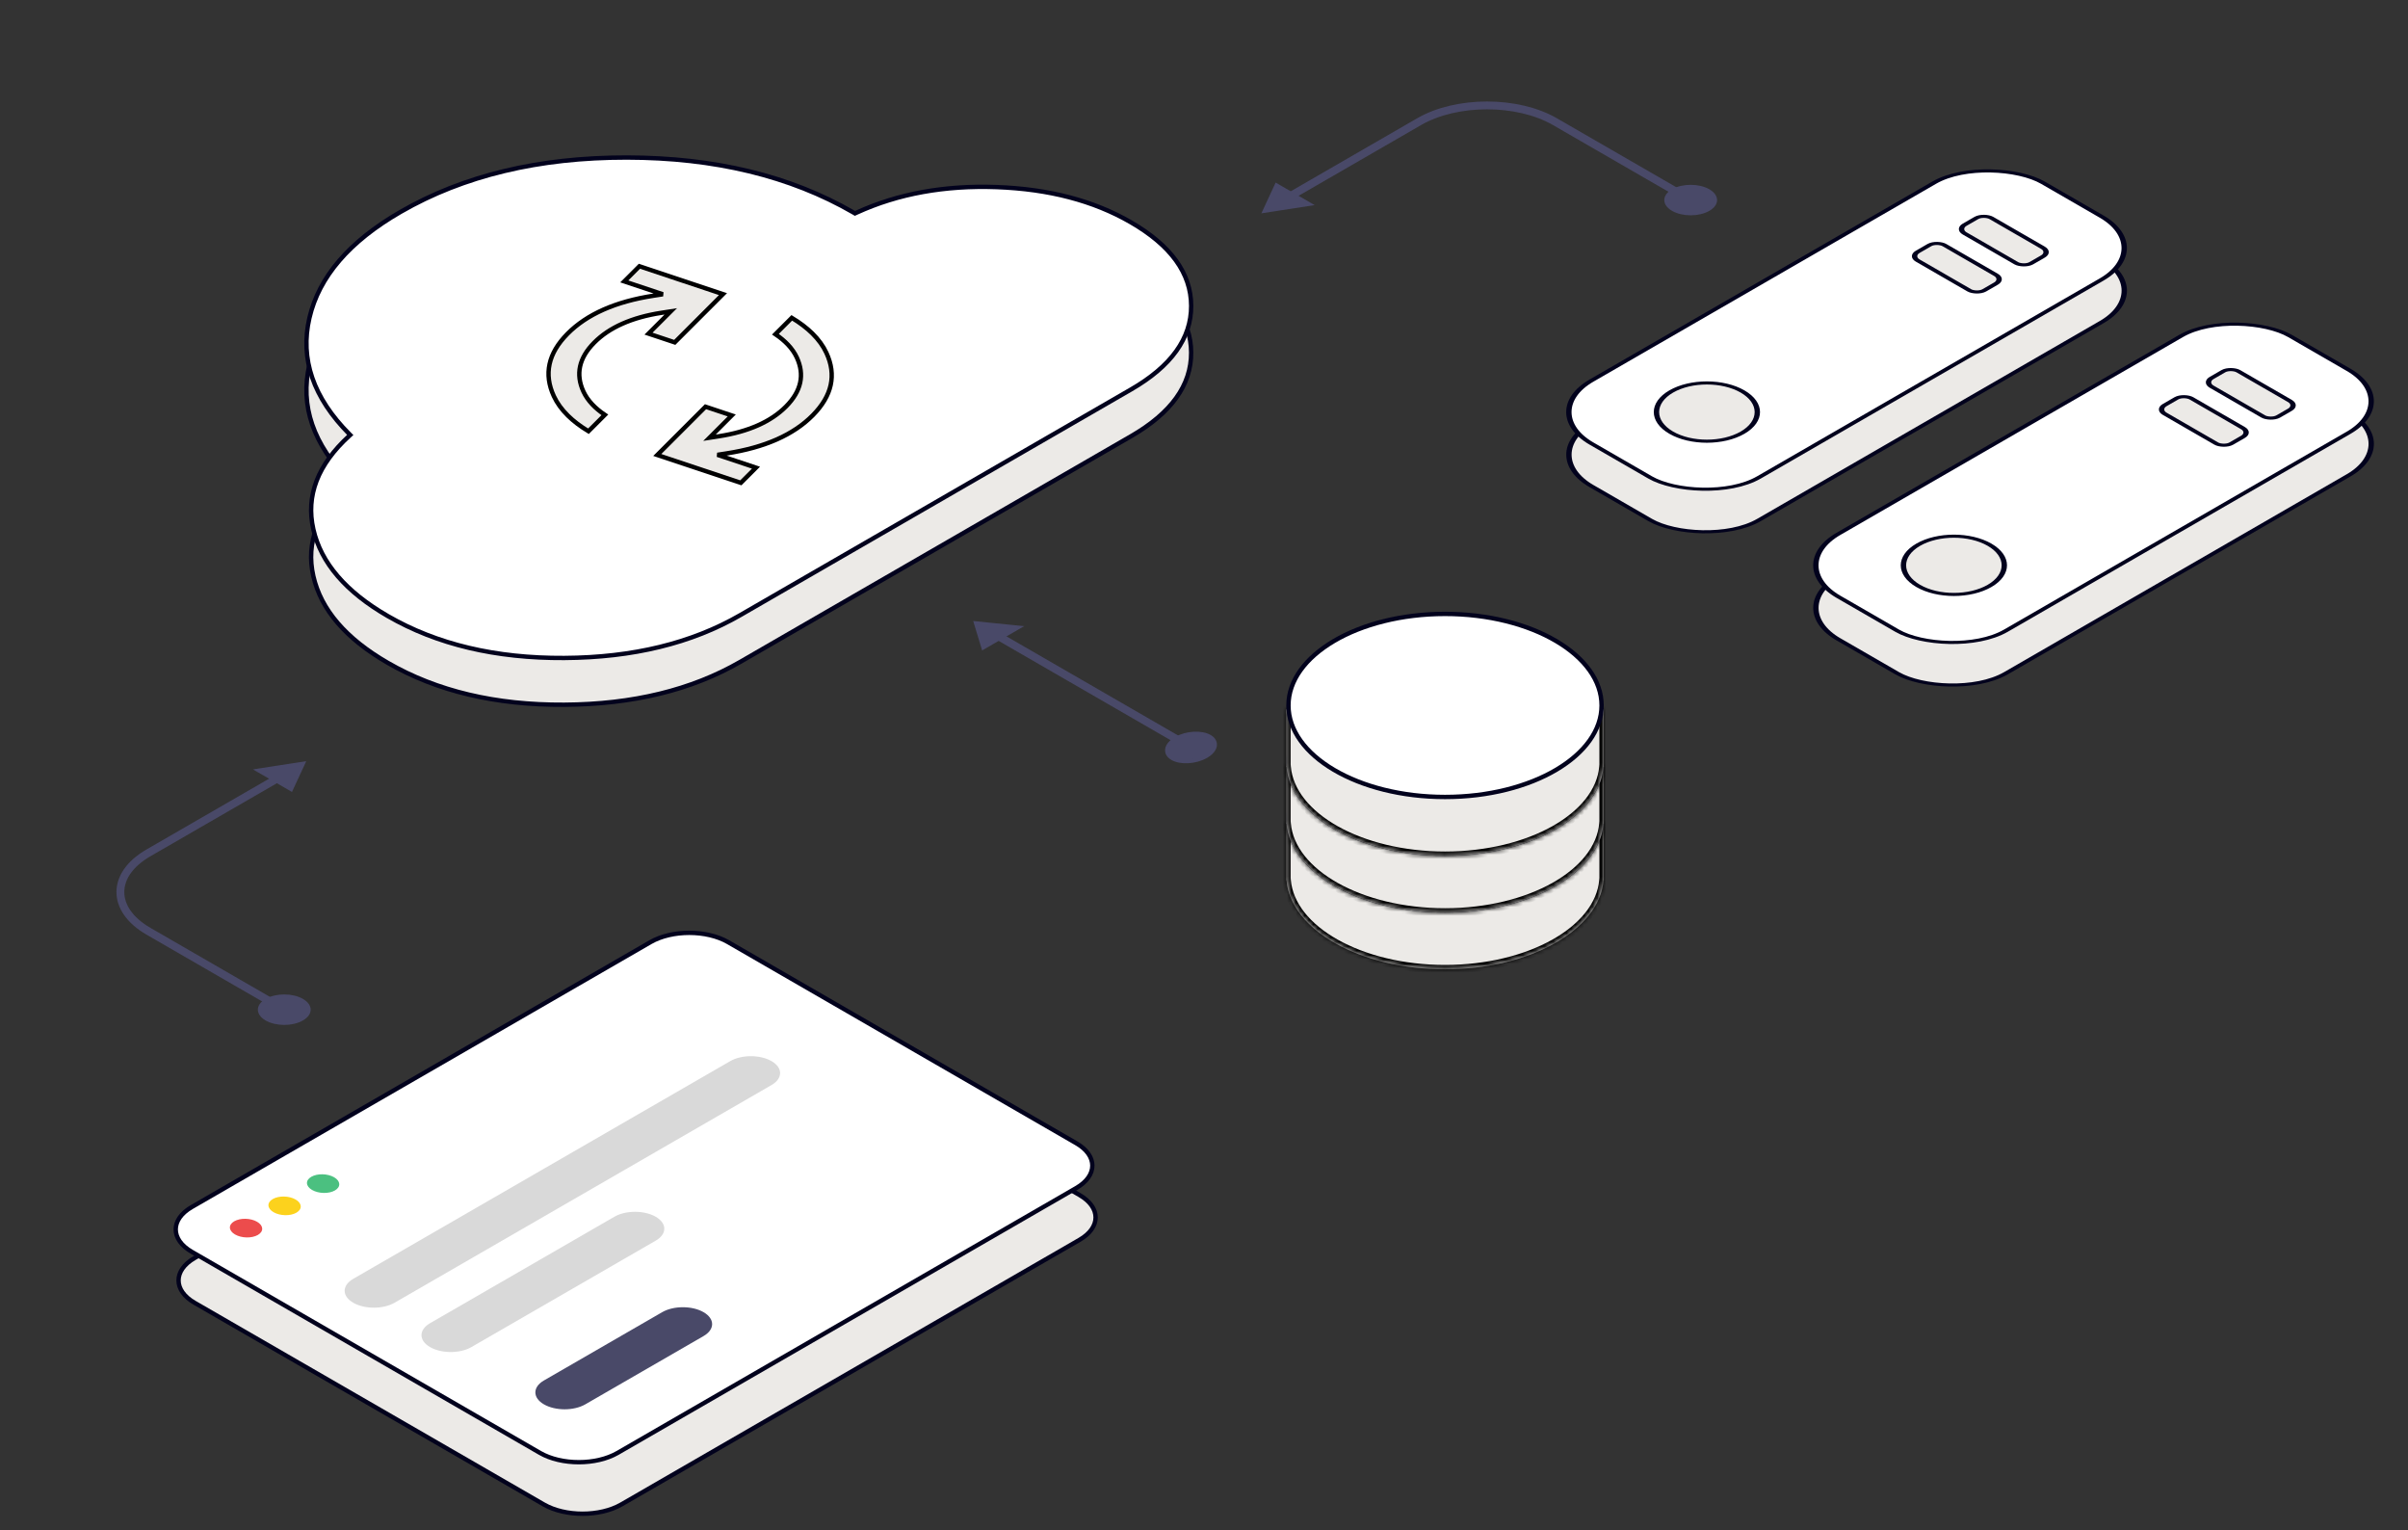
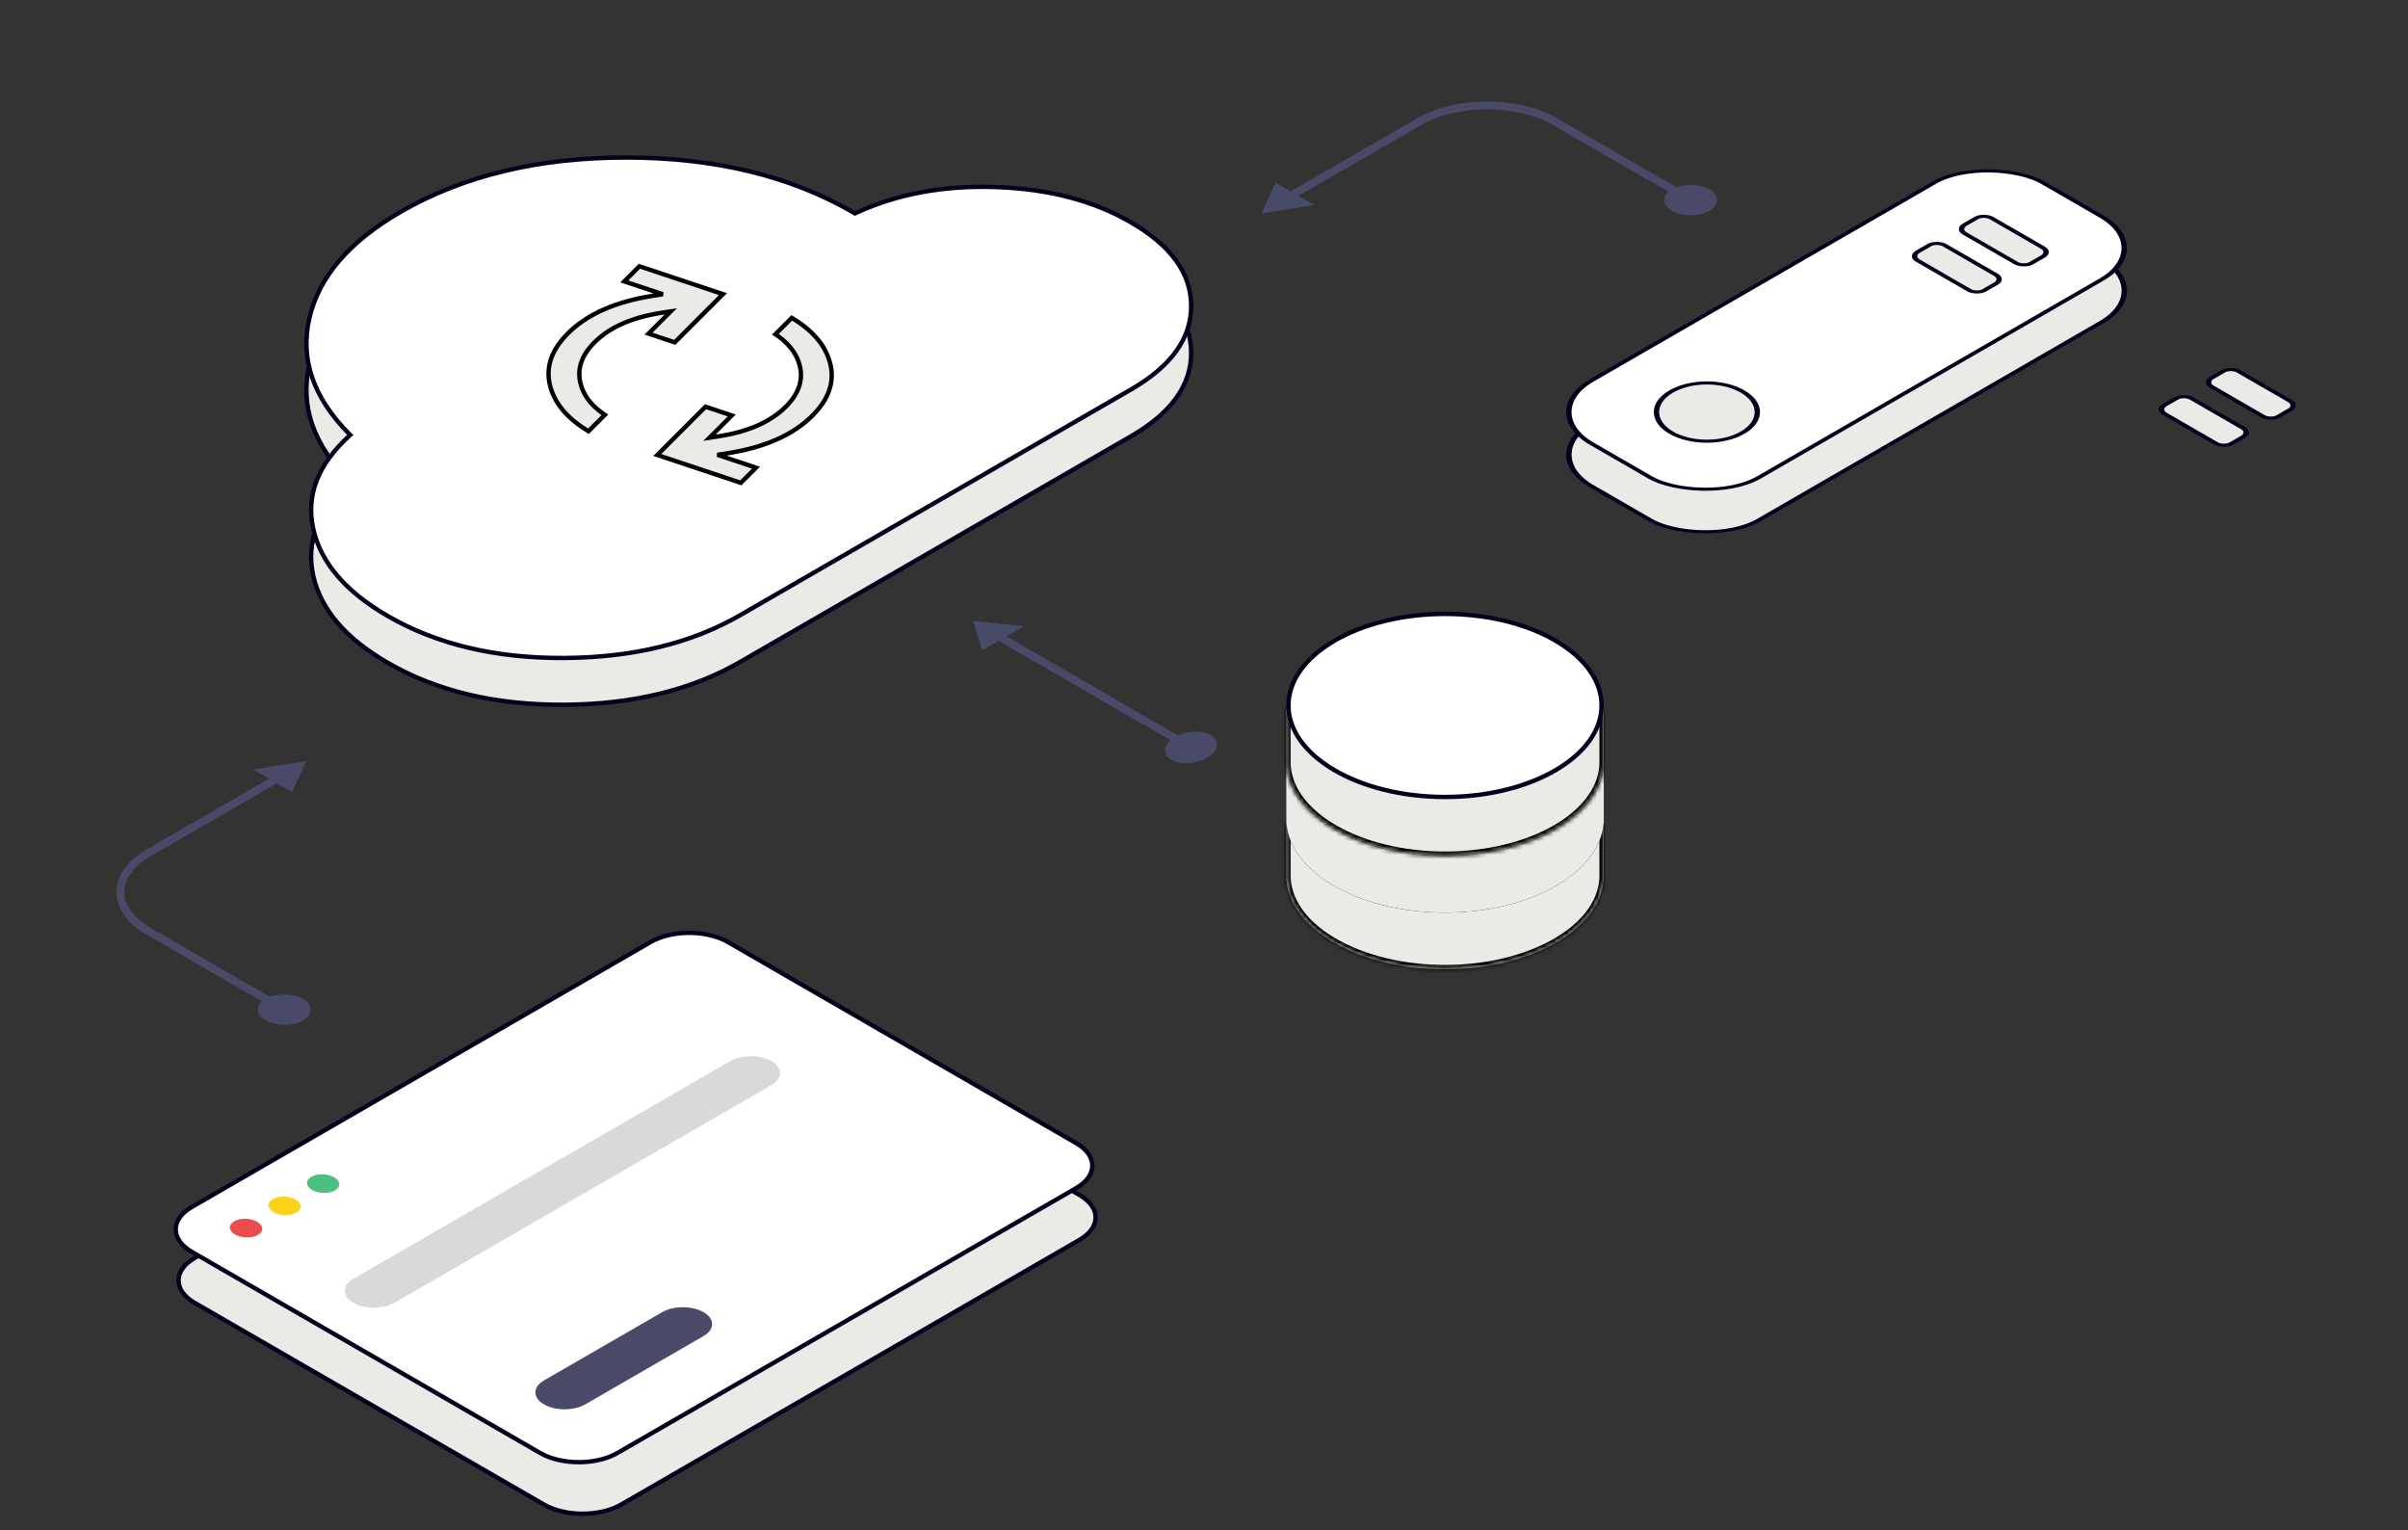
<svg xmlns="http://www.w3.org/2000/svg" width="551" height="350" viewBox="0 0 551 350" fill="none">
  <rect x="0" y="0" width="551" height="350" fill="#333333" stroke="none" />
  <rect x="0.866" width="119.314" height="44.273" rx="14.384" transform="matrix(0.866 -0.5 0.866 0.5 350.956 104.433)" fill="#ECEAE7" stroke="#02021D" />
-   <rect x="0.866" width="119.314" height="44.273" rx="14.384" transform="matrix(0.866 -0.5 0.866 0.5 407.468 139.488)" fill="#ECEAE7" stroke="#02021D" />
  <rect x="0.866" width="119.314" height="44.273" rx="14.384" transform="matrix(0.866 -0.5 0.866 0.5 350.944 94.697)" fill="white" stroke="#02021D" />
  <circle cx="9.923" cy="9.923" r="9.423" transform="matrix(0.866 -0.5 0.866 0.5 373.387 94.264)" fill="#ECEAE7" stroke="#02021D" />
  <rect x="0.866" width="7.062" height="17.605" rx="1.981" transform="matrix(0.866 -0.5 0.866 0.5 436.339 59.037)" fill="#ECEAE7" stroke="#02021D" />
  <rect x="0.866" width="7.062" height="17.605" rx="1.981" transform="matrix(0.866 -0.5 0.866 0.5 447.085 52.835)" fill="#ECEAE7" stroke="#02021D" />
-   <rect x="0.866" width="119.314" height="44.273" rx="14.384" transform="matrix(0.866 -0.5 0.866 0.5 407.46 129.752)" fill="white" stroke="#02021D" />
-   <circle cx="9.923" cy="9.923" r="9.423" transform="matrix(0.866 -0.5 0.866 0.5 429.902 129.319)" fill="#ECEAE7" stroke="#02021D" />
  <rect x="0.866" width="7.062" height="17.605" rx="1.981" transform="matrix(0.866 -0.5 0.866 0.5 492.854 94.092)" fill="#ECEAE7" stroke="#02021D" />
  <rect x="0.866" width="7.062" height="17.605" rx="1.981" transform="matrix(0.866 -0.5 0.866 0.5 503.6 87.89)" fill="#ECEAE7" stroke="#02021D" />
  <path d="M79.939 110.379L80.137 110.199L79.953 110.014C71.66 101.67 68.613 92.805 70.805 83.407C72.996 74.008 79.937 65.936 91.638 59.181C106.05 50.86 123.295 46.715 143.403 46.735C163.511 46.756 180.782 50.936 195.248 59.288L195.633 59.51L196.061 59.315C205.507 54.998 216.172 53.062 228.086 53.5C240.002 53.937 250.194 56.604 258.686 61.507C267.918 66.837 272.536 73.215 272.559 80.66C272.582 88.105 268.003 94.474 258.805 99.784L169.413 151.394C158.227 157.852 144.802 161.122 129.106 161.212C113.415 161.303 99.975 158.114 88.751 151.634C79.127 146.077 73.447 139.464 71.7 131.786C69.954 124.111 72.698 116.981 79.939 110.379Z" fill="#ECEAE7" stroke="#02021D" />
  <path d="M79.943 99.682L80.141 99.501L79.957 99.317C71.664 90.973 68.617 82.108 70.809 72.71C73 63.311 79.941 55.239 91.641 48.483C106.054 40.162 123.298 36.017 143.407 36.038C163.515 36.059 180.786 40.239 195.251 48.59L195.637 48.813L196.065 48.617C205.511 44.301 216.176 42.365 228.09 42.802C240.006 43.24 250.198 45.906 258.69 50.81C267.922 56.139 272.54 62.518 272.563 69.963C272.585 77.408 268.007 83.776 258.809 89.086L169.417 140.697C158.231 147.155 144.806 150.424 129.11 150.515C113.419 150.605 99.979 147.416 88.755 140.936C79.131 135.38 73.451 128.767 71.704 121.088C69.958 113.414 72.701 106.283 79.943 99.682Z" fill="white" stroke="#02021D" />
  <path d="M134.654 98.649C132.8 97.534 131.233 96.344 129.948 95.078C128.536 93.687 127.464 92.204 126.731 90.626C124.391 85.584 125.43 80.838 129.846 76.368C134.26 71.898 140.816 68.993 149.546 67.643L150.243 67.535L151.671 67.314L150.39 66.887L142.849 64.373L146.314 60.908L165.433 67.281L154.395 78.319L148.393 76.319L152.747 71.965L153.486 71.225L152.058 71.446L151.362 71.554C144.574 72.604 139.429 74.885 135.958 78.384C132.487 81.884 131.67 85.622 133.506 89.578C133.98 90.6 134.65 91.571 135.515 92.491C136.313 93.34 137.275 94.143 138.401 94.902L134.654 98.649ZM180.318 78.865C179.521 78.017 178.558 77.214 177.432 76.455L181.18 72.708C183.033 73.823 184.601 75.013 185.885 76.278C187.298 77.669 188.37 79.153 189.102 80.731C191.442 85.772 190.403 90.518 185.988 94.989C181.573 99.459 175.017 102.363 166.287 103.714L165.591 103.822L164.163 104.043L165.443 104.469L172.984 106.983L169.519 110.448L150.4 104.076L161.439 93.037L167.441 95.038L163.087 99.392L162.347 100.131L163.775 99.91L164.472 99.803C171.259 98.753 176.405 96.472 179.875 92.972C183.346 89.472 184.163 85.734 182.327 81.779C181.853 80.757 181.183 79.785 180.318 78.865Z" fill="#ECEAE7" stroke="black" />
  <mask id="path-14-inside-1_411_25120" fill="white">
    <path fill-rule="evenodd" clip-rule="evenodd" d="M366.974 200.293V201.396H366.927C365.955 212.723 350.085 221.731 330.651 221.731C311.217 221.731 295.347 212.723 294.375 201.396H294.328V200.293V188.254H300.594C307.129 182.582 318.153 178.856 330.651 178.856C343.149 178.856 354.173 182.582 360.709 188.254H366.974V200.293Z" />
  </mask>
  <path fill-rule="evenodd" clip-rule="evenodd" d="M366.974 200.293V201.396H366.927C365.955 212.723 350.085 221.731 330.651 221.731C311.217 221.731 295.347 212.723 294.375 201.396H294.328V200.293V188.254H300.594C307.129 182.582 318.153 178.856 330.651 178.856C343.149 178.856 354.173 182.582 360.709 188.254H366.974V200.293Z" fill="#ECEAE7" />
  <path d="M366.974 201.396V202.396H367.974V201.396H366.974ZM366.927 201.396V200.396H366.009L365.931 201.31L366.927 201.396ZM294.375 201.396L295.372 201.31L295.293 200.396H294.375V201.396ZM294.328 201.396H293.328V202.396H294.328V201.396ZM294.328 188.254V187.254H293.328V188.254H294.328ZM300.594 188.254V189.254H300.967L301.249 189.009L300.594 188.254ZM360.709 188.254L360.053 189.009L360.335 189.254H360.709V188.254ZM366.974 188.254H367.974V187.254H366.974V188.254ZM365.974 200.293V201.396H367.974V200.293H365.974ZM366.974 200.396H366.927V202.396H366.974V200.396ZM365.931 201.31C365.484 206.512 361.591 211.355 355.222 214.939C348.876 218.51 340.225 220.731 330.651 220.731V222.731C340.512 222.731 349.512 220.447 356.203 216.682C362.87 212.931 367.398 207.607 367.923 201.481L365.931 201.31ZM330.651 220.731C321.078 220.731 312.426 218.51 306.08 214.939C299.711 211.355 295.818 206.512 295.372 201.31L293.379 201.481C293.905 207.607 298.433 212.931 305.1 216.682C311.79 220.447 320.79 222.731 330.651 222.731V220.731ZM294.375 200.396H294.328V202.396H294.375V200.396ZM295.328 201.396V200.293H293.328V201.396H295.328ZM295.328 200.293V188.254H293.328V200.293H295.328ZM294.328 189.254H300.594V187.254H294.328V189.254ZM301.249 189.009C307.554 183.537 318.321 179.856 330.651 179.856V177.856C317.985 177.856 306.704 181.627 299.938 187.498L301.249 189.009ZM330.651 179.856C342.982 179.856 353.748 183.537 360.053 189.009L361.364 187.498C354.598 181.627 343.317 177.856 330.651 177.856V179.856ZM360.709 189.254H366.974V187.254H360.709V189.254ZM365.974 188.254V200.293H367.974V188.254H365.974Z" fill="black" mask="url(#path-14-inside-1_411_25120)" />
  <path d="M366.474 187.321C366.474 192.991 362.576 198.215 356.081 202.048C349.598 205.875 340.608 208.258 330.651 208.258C320.694 208.258 311.705 205.875 305.221 202.048C298.726 198.215 294.828 192.991 294.828 187.321C294.828 181.65 298.726 176.426 305.221 172.593C311.705 168.766 320.694 166.383 330.651 166.383C340.608 166.383 349.598 168.766 356.081 172.593C362.576 176.426 366.474 181.65 366.474 187.321Z" fill="white" stroke="#02021D" />
  <mask id="path-17-inside-2_411_25120" fill="white">
-     <path fill-rule="evenodd" clip-rule="evenodd" d="M366.974 187.32V188.422H366.927C365.955 199.749 350.085 208.757 330.651 208.757C311.217 208.757 295.347 199.749 294.375 188.422H294.328V187.32V175.28H300.594C307.129 169.608 318.153 165.883 330.651 165.883C343.149 165.883 354.173 169.608 360.709 175.28H366.974V187.32Z" />
-   </mask>
+     </mask>
  <path fill-rule="evenodd" clip-rule="evenodd" d="M366.974 187.32V188.422H366.927C365.955 199.749 350.085 208.757 330.651 208.757C311.217 208.757 295.347 199.749 294.375 188.422H294.328V187.32V175.28H300.594C307.129 169.608 318.153 165.883 330.651 165.883C343.149 165.883 354.173 169.608 360.709 175.28H366.974V187.32Z" fill="#ECEAE7" />
  <path d="M366.974 188.422V189.422H367.974V188.422H366.974ZM366.927 188.422V187.422H366.009L365.931 188.337L366.927 188.422ZM294.375 188.422L295.372 188.337L295.293 187.422H294.375V188.422ZM294.328 188.422H293.328V189.422H294.328V188.422ZM294.328 175.28V174.28H293.328V175.28H294.328ZM300.594 175.28V176.28H300.967L301.249 176.035L300.594 175.28ZM360.709 175.28L360.053 176.035L360.335 176.28H360.709V175.28ZM366.974 175.28H367.974V174.28H366.974V175.28ZM365.974 187.32V188.422H367.974V187.32H365.974ZM366.974 187.422H366.927V189.422H366.974V187.422ZM365.931 188.337C365.484 193.538 361.591 198.382 355.222 201.966C348.876 205.537 340.225 207.757 330.651 207.757V209.757C340.512 209.757 349.512 207.474 356.203 203.709C362.87 199.957 367.398 194.633 367.923 188.508L365.931 188.337ZM330.651 207.757C321.078 207.757 312.426 205.537 306.08 201.966C299.711 198.382 295.818 193.538 295.372 188.337L293.379 188.508C293.905 194.633 298.433 199.957 305.1 203.709C311.79 207.474 320.79 209.757 330.651 209.757V207.757ZM294.375 187.422H294.328V189.422H294.375V187.422ZM295.328 188.422V187.32H293.328V188.422H295.328ZM295.328 187.32V175.28H293.328V187.32H295.328ZM294.328 176.28H300.594V174.28H294.328V176.28ZM301.249 176.035C307.554 170.563 318.321 166.883 330.651 166.883V164.883C317.985 164.883 306.704 168.653 299.938 174.525L301.249 176.035ZM330.651 166.883C342.982 166.883 353.748 170.563 360.053 176.035L361.364 174.525C354.598 168.653 343.317 164.883 330.651 164.883V166.883ZM360.709 176.28H366.974V174.28H360.709V176.28ZM365.974 175.28V187.32H367.974V175.28H365.974Z" fill="black" mask="url(#path-17-inside-2_411_25120)" />
  <path d="M366.474 174.348C366.474 180.019 362.576 185.242 356.081 189.076C349.598 192.902 340.608 195.285 330.651 195.285C320.694 195.285 311.705 192.902 305.221 189.076C298.726 185.242 294.828 180.019 294.828 174.348C294.828 168.677 298.726 163.453 305.221 159.62C311.705 155.794 320.694 153.411 330.651 153.411C340.608 153.411 349.598 155.794 356.081 159.62C362.576 163.453 366.474 168.677 366.474 174.348Z" fill="white" stroke="#02021D" />
  <mask id="path-20-inside-3_411_25120" fill="white">
    <path fill-rule="evenodd" clip-rule="evenodd" d="M366.974 174.347V175.449H366.927C365.955 186.776 350.085 195.784 330.651 195.784C311.217 195.784 295.347 186.776 294.375 175.449H294.328V174.347V162.307H300.594C307.129 156.635 318.153 152.91 330.651 152.91C343.149 152.91 354.173 156.635 360.709 162.307H366.974V174.347Z" />
  </mask>
  <path fill-rule="evenodd" clip-rule="evenodd" d="M366.974 174.347V175.449H366.927C365.955 186.776 350.085 195.784 330.651 195.784C311.217 195.784 295.347 186.776 294.375 175.449H294.328V174.347V162.307H300.594C307.129 156.635 318.153 152.91 330.651 152.91C343.149 152.91 354.173 156.635 360.709 162.307H366.974V174.347Z" fill="#ECEAE7" />
  <path d="M366.974 175.449V176.449H367.974V175.449H366.974ZM366.927 175.449V174.449H366.009L365.931 175.364L366.927 175.449ZM294.375 175.449L295.372 175.364L295.293 174.449H294.375V175.449ZM294.328 175.449H293.328V176.449H294.328V175.449ZM294.328 162.307V161.307H293.328V162.307H294.328ZM300.594 162.307V163.307H300.967L301.249 163.062L300.594 162.307ZM360.709 162.307L360.053 163.062L360.335 163.307H360.709V162.307ZM366.974 162.307H367.974V161.307H366.974V162.307ZM365.974 174.347V175.449H367.974V174.347H365.974ZM366.974 174.449H366.927V176.449H366.974V174.449ZM365.931 175.364C365.484 180.565 361.591 185.409 355.222 188.993C348.876 192.564 340.225 194.784 330.651 194.784V196.784C340.512 196.784 349.512 194.501 356.203 190.736C362.87 186.984 367.398 181.66 367.923 175.535L365.931 175.364ZM330.651 194.784C321.078 194.784 312.426 192.564 306.08 188.993C299.711 185.409 295.818 180.565 295.372 175.364L293.379 175.535C293.905 181.66 298.433 186.984 305.1 190.736C311.79 194.501 320.79 196.784 330.651 196.784V194.784ZM294.375 174.449H294.328V176.449H294.375V174.449ZM295.328 175.449V174.347H293.328V175.449H295.328ZM295.328 174.347V162.307H293.328V174.347H295.328ZM294.328 163.307H300.594V161.307H294.328V163.307ZM301.249 163.062C307.554 157.59 318.321 153.91 330.651 153.91V151.91C317.985 151.91 306.704 155.68 299.938 161.552L301.249 163.062ZM330.651 153.91C342.982 153.91 353.748 157.59 360.053 163.062L361.364 161.552C354.598 155.68 343.317 151.91 330.651 151.91V153.91ZM360.709 163.307H366.974V161.307H360.709V163.307ZM365.974 162.307V174.347H367.974V162.307H365.974Z" fill="black" mask="url(#path-20-inside-3_411_25120)" />
  <path d="M366.474 161.374C366.474 167.045 362.576 172.269 356.081 176.102C349.598 179.928 340.608 182.311 330.651 182.311C320.694 182.311 311.705 179.928 305.221 176.102C298.726 172.269 294.828 167.045 294.828 161.374C294.828 155.703 298.726 150.479 305.221 146.646C311.705 142.82 320.694 140.437 330.651 140.437C340.608 140.437 349.598 142.82 356.081 146.646C362.576 150.479 366.474 155.703 366.474 161.374Z" fill="white" stroke="#02021D" />
  <path d="M44.532 298.022C39.632 295.193 39.632 290.606 44.532 287.776L149.378 227.243C154.279 224.414 162.224 224.414 167.124 227.243L247.021 273.372C251.921 276.201 251.921 280.788 247.021 283.617L142.174 344.151C137.274 346.98 129.329 346.98 124.429 344.151L44.532 298.022Z" fill="#ECEAE7" stroke="#02021D" />
  <path d="M43.887 286.359C38.987 283.53 38.987 278.943 43.887 276.113L148.846 215.515C153.746 212.686 161.691 212.686 166.591 215.515L246.273 261.52C251.173 264.349 251.173 268.936 246.273 271.765L141.314 332.363C136.414 335.192 128.469 335.192 123.569 332.363L43.887 286.359Z" fill="white" stroke="#02021D" />
  <ellipse cx="2.909" cy="3.123" rx="2.909" ry="3.123" transform="matrix(0.866 -0.5 0.866 0.5 51.078 280.831)" fill="#EC4C4C" />
  <ellipse cx="2.909" cy="3.123" rx="2.909" ry="3.123" transform="matrix(0.866 -0.5 0.866 0.5 59.898 275.74)" fill="#FCD21D" />
  <ellipse cx="2.909" cy="3.123" rx="2.909" ry="3.123" transform="matrix(0.866 -0.5 0.866 0.5 68.711 270.651)" fill="#4BC080" />
  <path d="M80.826 298.005C78.213 296.496 78.213 294.05 80.826 292.541L167.082 242.741C169.695 241.232 173.933 241.232 176.546 242.741C179.16 244.25 179.16 246.697 176.546 248.206L90.291 298.005C87.677 299.514 83.44 299.514 80.826 298.005Z" fill="#D9D9D9" />
-   <path d="M98.404 308.153C95.791 306.644 95.791 304.197 98.404 302.688L140.578 278.339C143.192 276.83 147.429 276.83 150.043 278.339C152.656 279.848 152.656 282.295 150.043 283.804L107.869 308.153C105.255 309.662 101.018 309.662 98.404 308.153Z" fill="#D9D9D9" />
  <path d="M124.463 321.253C121.849 319.745 121.849 317.298 124.463 315.789L151.523 300.166C154.137 298.657 158.374 298.657 160.988 300.166C163.601 301.675 163.601 304.121 160.988 305.63L133.928 321.253C131.314 322.762 127.076 322.762 124.463 321.253Z" fill="#494968" />
  <path d="M276.801 168.52C278.64 169.581 278.412 171.573 275.979 172.978C273.546 174.382 270.096 174.514 268.258 173.452C266.42 172.391 266.647 170.399 269.08 168.994C271.513 167.589 274.963 167.458 276.801 168.52Z" fill="#494968" stroke="#494968" stroke-width="0.897" />
  <path d="M227.754 145.134L270.292 169.693" stroke="#494968" stroke-width="1.794" />
  <path d="M224.998 148.12L223.309 142.57L232.922 143.545L224.998 148.12Z" fill="#494968" stroke="#494968" stroke-width="0.897" />
  <path d="M64.269 177.605L33.978 195.094C25.399 200.048 25.399 208.078 33.978 213.032L64.269 230.521" stroke="#494968" stroke-width="1.794" />
  <circle cx="4.933" cy="4.933" r="4.484" transform="matrix(-0.866 0.5 0.866 0.5 65.047 226.036)" fill="#494968" stroke="#494968" stroke-width="0.897" />
  <path d="M66.611 180.526L69.319 174.691L59.212 176.254L66.611 180.526Z" fill="#494968" stroke="#494968" stroke-width="0.897" />
  <path d="M294.438 45.318L324.729 27.829C333.308 22.875 347.218 22.875 355.797 27.829L386.089 45.318" stroke="#494968" stroke-width="1.794" />
  <circle cx="4.933" cy="4.933" r="4.484" transform="matrix(0.866 -0.5 0.866 0.5 378.32 45.766)" fill="#494968" stroke="#494968" stroke-width="0.897" />
  <path d="M299.496 46.669L289.388 48.233L292.097 42.397L299.496 46.669Z" fill="#494968" stroke="#494968" stroke-width="0.897" />
</svg>